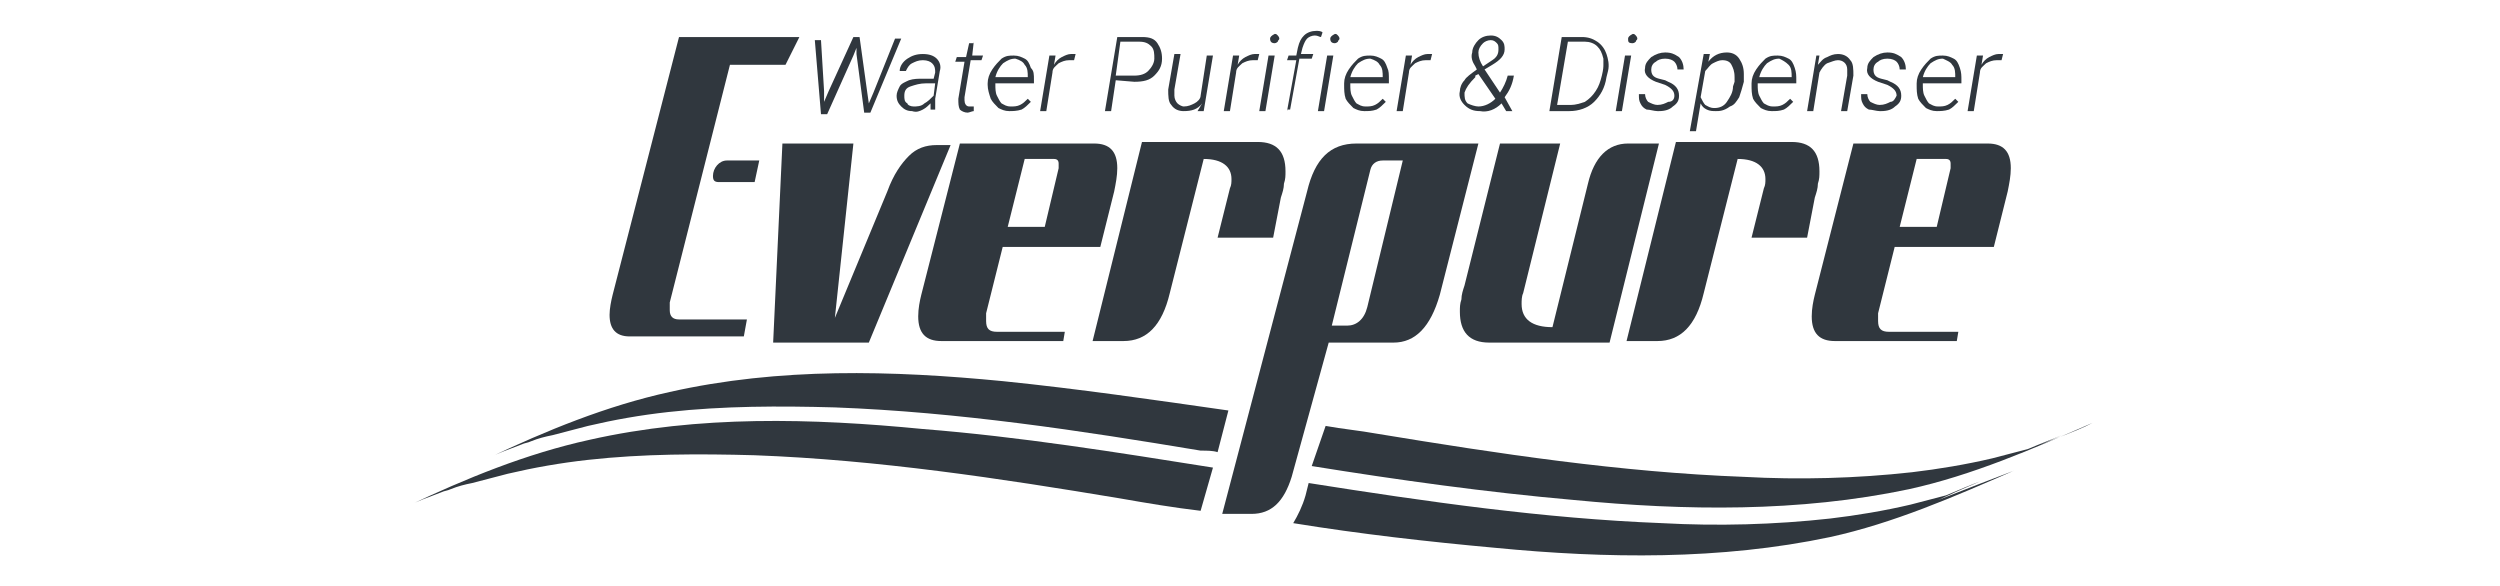
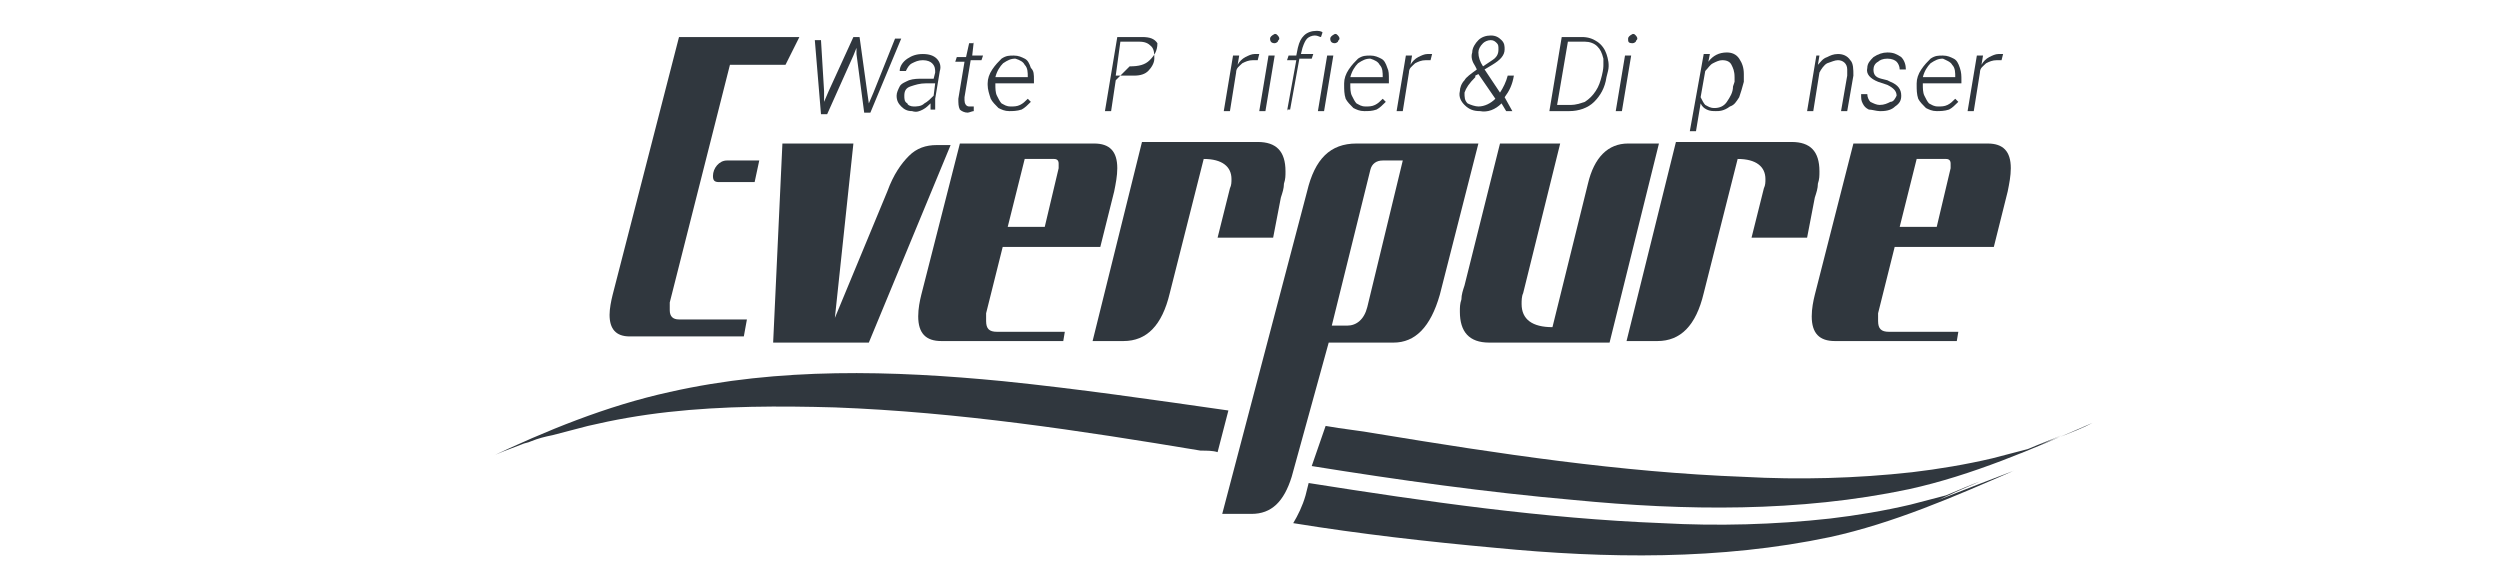
<svg xmlns="http://www.w3.org/2000/svg" version="1.1" id="Layer_1" x="0px" y="0px" viewBox="0 0 162 38" style="enable-background:new 0 0 162 38;" xml:space="preserve">
  <style type="text/css">
	.st0{fill:#30373E;}
</style>
  <g>
    <g>
      <g>
        <path class="st0" d="M56.3,22.2h-6.2l0.6-12.9h4.6l-1.2,11.3l3.4-8.2c0.4-1.1,0.9-1.8,1.4-2.3c0.5-0.5,1.1-0.7,1.8-0.7h0.9     L56.3,22.2z" />
      </g>
      <g>
        <path class="st0" d="M71.3,16h-6.8c-0.3,0-0.5-0.2-0.5-0.5c0-0.5,0.3-0.8,0.8-0.8h2.9l0.9-3.8c0,0,0-0.1,0-0.3     c0-0.2-0.1-0.3-0.3-0.3h-1.9l-2.5,10c0,0.1,0,0.2,0,0.3c0,0.1,0,0.1,0,0.2c0,0.5,0.2,0.7,0.7,0.7H69l-0.1,0.6H61     c-1,0-1.5-0.5-1.5-1.6c0-0.5,0.1-1,0.2-1.4l2.5-9.8h8.7c1,0,1.5,0.5,1.5,1.6c0,0.5-0.1,1-0.2,1.5L71.3,16z" />
      </g>
      <g>
        <path class="st0" d="M82.5,15.4h-3.6l0.8-3.2c0.1-0.2,0.1-0.4,0.1-0.6c0-0.8-0.6-1.3-1.8-1.3l-2.2,8.7c-0.5,2.1-1.5,3.1-3,3.1h-2     l3.2-12.9h7.5c1.2,0,1.8,0.6,1.8,1.9c0,0.3,0,0.5-0.1,0.8c0,0.3-0.1,0.6-0.2,0.9L82.5,15.4z" />
      </g>
      <g>
        <path class="st0" d="M48.9,11.8h-2.3c-0.3,0-0.4-0.1-0.4-0.4c0-0.5,0.4-1,0.9-1h2.1L48.9,11.8z M50.9,4.2h-3.6l-3.9,15.4     c0,0.1,0,0.2,0,0.3c0,0.1,0,0.1,0,0.2c0,0.4,0.2,0.6,0.6,0.6h4.4l-0.2,1.1h-7.4c-0.9,0-1.3-0.5-1.3-1.4c0-0.4,0.1-0.9,0.2-1.3     l4.3-16.7h7.8L50.9,4.2z" />
      </g>
      <g>
        <path class="st0" d="M125.6,32.4c1.7-0.8,2.5-1.1,2.7-1.2c-0.3,0.1-1.5,0.6-2.2,0.9c-0.8,0.2-1.5,0.4-2.3,0.6     c-1.7,0.4-3.5,0.7-5.2,0.9c-3.6,0.4-7.3,0.5-10.9,0.3c-7.7-0.3-15.3-1.4-22.9-2.6l-0.2,0.8c-0.2,0.7-0.5,1.3-0.8,1.8     c4.3,0.7,8.7,1.2,13.1,1.6c7.2,0.7,14.6,0.8,21.7-0.7c4.1-0.9,8-2.6,11.9-4.3C129.2,31,127.1,31.8,125.6,32.4" />
      </g>
      <g>
-         <path class="st0" d="M78.6,30.3c-6.3-1-12.5-2-18.8-2.5c-7.2-0.7-14.5-0.9-21.6,0.7c-4.1,0.9-8,2.5-11.8,4.3     c0.6-0.3,1.4-0.6,2.2-0.9c0.2-0.1,0.4-0.1,0.6-0.2c0.5-0.2,0.9-0.3,1.4-0.4c0.8-0.2,1.5-0.4,2.3-0.6c1.7-0.4,3.4-0.7,5.2-0.9     c3.6-0.4,7.2-0.4,10.8-0.3c8,0.3,15.9,1.5,23.7,2.8c1.7,0.3,3.5,0.6,5.2,0.8L78.6,30.3z" />
-       </g>
+         </g>
      <g>
        <path class="st0" d="M128.3,31.2C128.4,31.2,128.4,31.2,128.3,31.2" />
      </g>
      <g>
        <g>
          <path class="st0" d="M88.6,19.9c-0.2,0.8-0.7,1.2-1.3,1.2h-1L88.8,11c0.1-0.4,0.4-0.6,0.8-0.6h1.3L88.6,19.9z M79.2,33.3l1.9,0      c1.3,0,2.1-0.8,2.6-2.4l2.4-8.7h4.2c1.4,0,2.4-1,3-3.1l2.5-9.8h-7.9c-1.7,0-2.7,1-3.2,3.1L79.2,33.3z" />
        </g>
        <g>
          <path class="st0" d="M104.3,22.2h-7.8c-1.3,0-1.9-0.7-1.9-2c0-0.3,0-0.5,0.1-0.8c0-0.3,0.1-0.6,0.2-0.9l2.3-9.2h3.9l-2.4,9.7      c-0.1,0.2-0.1,0.5-0.1,0.7c0,1,0.7,1.5,2,1.5l2.3-9.3c0.4-1.7,1.3-2.6,2.6-2.6h2L104.3,22.2z" />
        </g>
        <g>
          <path class="st0" d="M117.1,15.4h-3.6l0.8-3.2c0.1-0.2,0.1-0.4,0.1-0.6c0-0.8-0.6-1.3-1.8-1.3l-2.2,8.7c-0.5,2.1-1.5,3.1-3,3.1      h-2l3.2-12.9h7.5c1.2,0,1.8,0.6,1.8,1.9c0,0.3,0,0.5-0.1,0.8c0,0.3-0.1,0.6-0.2,0.9L117.1,15.4z" />
        </g>
        <g>
          <path class="st0" d="M129.2,16h-7c-0.3,0-0.5-0.2-0.5-0.5c0-0.5,0.3-0.8,0.8-0.8h3l0.9-3.8c0,0,0-0.1,0-0.3      c0-0.2-0.1-0.3-0.3-0.3h-1.9l-2.5,10c0,0.1,0,0.2,0,0.3c0,0.1,0,0.1,0,0.2c0,0.5,0.2,0.7,0.7,0.7h4.5l-0.1,0.6h-7.9      c-1,0-1.5-0.5-1.5-1.6c0-0.5,0.1-1,0.2-1.4l2.5-9.8h8.7c1,0,1.5,0.5,1.5,1.6c0,0.5-0.1,1-0.2,1.5L129.2,16z" />
        </g>
      </g>
      <g>
        <path class="st0" d="M78.9,29.3l0.7-2.7c-4.9-0.7-9.7-1.4-14.6-1.9c-7.2-0.7-14.5-0.9-21.6,0.7c-4.1,0.9-8,2.5-11.8,4.3     c0.6-0.3,1.4-0.6,2.2-0.9c0.2-0.1,0.4-0.1,0.6-0.2c0.5-0.2,0.9-0.3,1.4-0.4c0.8-0.2,1.5-0.4,2.3-0.6c1.7-0.4,3.4-0.7,5.2-0.9     c3.6-0.4,7.2-0.4,10.8-0.3c8,0.3,15.9,1.5,23.7,2.8C78.2,29.2,78.6,29.2,78.9,29.3" />
      </g>
      <g>
        <path class="st0" d="M130.9,29.4c1.8-0.8,2.5-1.1,2.7-1.2c-0.2,0.1-1.5,0.6-2.2,0.9c-0.8,0.2-1.5,0.4-2.3,0.6     c-1.7,0.4-3.5,0.7-5.2,0.9c-3.6,0.4-7.3,0.5-10.9,0.3c-8-0.3-15.9-1.5-23.8-2.8c-1.1-0.2-2.2-0.3-3.3-0.5L85,30.2     c5.6,0.9,11.3,1.7,17,2.2c7.2,0.7,14.6,0.8,21.7-0.7c4.1-0.9,8-2.6,11.9-4.3C134.5,28,132.3,28.7,130.9,29.4" />
      </g>
    </g>
    <g>
      <path class="st0" d="M53.4,5.9l0,0.7l0.3-0.7l1.6-3.5h0.4l0.5,3.6l0.1,0.7l0.3-0.7l1.4-3.5h0.4l-2,4.8h-0.4l-0.5-3.8l0-0.4    l-0.2,0.5l-1.7,3.8h-0.4l-0.4-4.8h0.4L53.4,5.9z" />
      <path class="st0" d="M60.3,7.2c0-0.1,0-0.2,0-0.3l0-0.2C60.2,6.8,60,7,59.8,7.1s-0.4,0.2-0.7,0.1c-0.3,0-0.5-0.1-0.7-0.3    c-0.2-0.2-0.3-0.4-0.3-0.7c0-0.2,0.1-0.4,0.2-0.6c0.1-0.2,0.4-0.3,0.6-0.4c0.3-0.1,0.6-0.1,0.9-0.1l0.7,0l0.1-0.4    c0-0.2,0-0.4-0.2-0.6c-0.1-0.1-0.3-0.2-0.6-0.2c-0.3,0-0.5,0.1-0.7,0.2c-0.2,0.1-0.3,0.3-0.4,0.5h-0.4c0-0.3,0.2-0.6,0.5-0.8    c0.3-0.2,0.6-0.3,1-0.3c0.4,0,0.7,0.1,0.9,0.3c0.2,0.2,0.3,0.5,0.2,0.8l-0.3,1.8l0,0.3c0,0.1,0,0.2,0,0.4l0,0H60.3z M59.2,6.9    c0.2,0,0.5,0,0.7-0.2c0.2-0.1,0.4-0.3,0.6-0.5l0.1-0.8l-0.6,0c-0.4,0-0.7,0.1-1,0.2c-0.3,0.1-0.4,0.3-0.4,0.6c0,0.2,0,0.4,0.2,0.5    C58.8,6.8,59,6.9,59.2,6.9z" />
      <path class="st0" d="M63.1,2.7L63,3.6h0.7l-0.1,0.3h-0.7l-0.4,2.4l0,0.2c0,0.2,0.1,0.4,0.3,0.4c0.1,0,0.2,0,0.3,0l0,0.3    c-0.1,0-0.3,0.1-0.4,0.1c-0.2,0-0.4-0.1-0.5-0.2c-0.1-0.2-0.1-0.4-0.1-0.7l0.4-2.4h-0.6l0.1-0.3h0.6l0.2-0.9H63.1z" />
      <path class="st0" d="M65.4,7.2c-0.3,0-0.5-0.1-0.7-0.2c-0.2-0.2-0.4-0.4-0.5-0.6C64.1,6.1,64,5.8,64,5.5l0-0.1    c0-0.3,0.1-0.6,0.3-0.9c0.2-0.3,0.4-0.5,0.6-0.7c0.3-0.2,0.5-0.2,0.8-0.2c0.3,0,0.5,0.1,0.7,0.2c0.2,0.1,0.3,0.3,0.4,0.6    C67,4.6,67,4.8,67,5.2l0,0.2h-2.5l0,0.1c0,0.2,0,0.5,0.1,0.7s0.2,0.4,0.3,0.5c0.2,0.1,0.3,0.2,0.6,0.2c0.2,0,0.4,0,0.6-0.1    c0.2-0.1,0.3-0.2,0.5-0.4l0.2,0.2c-0.2,0.2-0.4,0.4-0.6,0.5C65.9,7.2,65.6,7.2,65.4,7.2z M65.8,3.8c-0.3,0-0.5,0.1-0.8,0.3    c-0.2,0.2-0.4,0.5-0.5,0.9l2.1,0l0,0c0-0.3,0-0.6-0.2-0.8C66.3,4,66.1,3.9,65.8,3.8z" />
-       <path class="st0" d="M69.6,3.9c-0.1,0-0.2,0-0.3,0c-0.3,0-0.5,0.1-0.7,0.2c-0.2,0.2-0.4,0.3-0.4,0.6l-0.4,2.5h-0.4L68,3.6h0.4    l-0.1,0.6c0.1-0.2,0.3-0.4,0.5-0.5c0.2-0.1,0.4-0.2,0.6-0.2c0.1,0,0.2,0,0.3,0L69.6,3.9z" />
-       <path class="st0" d="M72.3,5.2l-0.3,2h-0.4l0.8-4.8l1.6,0c0.5,0,0.8,0.1,1,0.4c0.2,0.3,0.3,0.6,0.3,1c0,0.5-0.2,0.8-0.5,1.1    c-0.3,0.3-0.7,0.4-1.3,0.4L72.3,5.2z M72.3,4.9l1.2,0c0.4,0,0.7-0.1,0.9-0.3c0.2-0.2,0.4-0.5,0.4-0.8c0-0.3,0-0.6-0.2-0.8    c-0.2-0.2-0.4-0.3-0.8-0.3l-1.2,0L72.3,4.9z" />
-       <path class="st0" d="M77.9,6.7c-0.3,0.4-0.7,0.5-1.2,0.5c-0.3,0-0.6-0.1-0.8-0.4c-0.2-0.2-0.2-0.6-0.2-1l0.4-2.3h0.4l-0.4,2.3    c0,0.1,0,0.2,0,0.4c0,0.2,0.1,0.4,0.2,0.5c0.1,0.1,0.3,0.2,0.4,0.2c0.3,0,0.5-0.1,0.7-0.2c0.2-0.1,0.4-0.3,0.4-0.5l0.4-2.6h0.4    l-0.6,3.6h-0.4L77.9,6.7z" />
+       <path class="st0" d="M72.3,5.2l-0.3,2h-0.4l0.8-4.8l1.6,0c0.5,0,0.8,0.1,1,0.4c0,0.5-0.2,0.8-0.5,1.1    c-0.3,0.3-0.7,0.4-1.3,0.4L72.3,5.2z M72.3,4.9l1.2,0c0.4,0,0.7-0.1,0.9-0.3c0.2-0.2,0.4-0.5,0.4-0.8c0-0.3,0-0.6-0.2-0.8    c-0.2-0.2-0.4-0.3-0.8-0.3l-1.2,0L72.3,4.9z" />
      <path class="st0" d="M81.5,3.9c-0.1,0-0.2,0-0.3,0c-0.3,0-0.5,0.1-0.7,0.2c-0.2,0.2-0.4,0.3-0.4,0.6l-0.4,2.5h-0.4l0.6-3.6h0.4    l-0.1,0.6c0.1-0.2,0.3-0.4,0.5-0.5c0.2-0.1,0.4-0.2,0.6-0.2c0.1,0,0.2,0,0.3,0L81.5,3.9z" />
      <path class="st0" d="M82,7.2h-0.4l0.6-3.6h0.4L82,7.2z M82.3,2.5c0-0.1,0.1-0.2,0.3-0.3c0.1,0,0.1,0,0.2,0.1c0,0,0.1,0.1,0.1,0.2    c0,0.1-0.1,0.1-0.1,0.2c0,0-0.1,0.1-0.2,0.1C82.4,2.8,82.3,2.7,82.3,2.5z" />
      <path class="st0" d="M83.4,7.2L84,3.9h-0.6l0.1-0.3H84l0.1-0.5c0.1-0.4,0.2-0.6,0.4-0.8C84.7,2.1,85,2,85.3,2c0.1,0,0.3,0,0.4,0.1    l-0.1,0.3c-0.1,0-0.2-0.1-0.4-0.1c-0.2,0-0.4,0.1-0.5,0.2c-0.1,0.1-0.2,0.3-0.3,0.6l-0.1,0.4h0.8l-0.1,0.3h-0.8l-0.6,3.3H83.4z" />
      <path class="st0" d="M85.8,7.2h-0.4l0.6-3.6h0.4L85.8,7.2z M86.2,2.5c0-0.1,0.1-0.2,0.3-0.3c0.1,0,0.1,0,0.2,0.1    c0,0,0.1,0.1,0.1,0.2c0,0.1-0.1,0.1-0.1,0.2c0,0-0.1,0.1-0.2,0.1C86.3,2.8,86.2,2.7,86.2,2.5z" />
      <path class="st0" d="M88.4,7.2c-0.3,0-0.5-0.1-0.7-0.2c-0.2-0.2-0.4-0.4-0.5-0.6c-0.1-0.3-0.1-0.6-0.1-0.9l0-0.1    c0-0.3,0.1-0.6,0.3-0.9s0.4-0.5,0.6-0.7c0.3-0.2,0.5-0.2,0.8-0.2c0.3,0,0.5,0.1,0.7,0.2c0.2,0.1,0.3,0.3,0.4,0.6    C90,4.6,90,4.8,90,5.2l0,0.2h-2.5l0,0.1c0,0.2,0,0.5,0.1,0.7s0.2,0.4,0.3,0.5c0.2,0.1,0.3,0.2,0.6,0.2c0.2,0,0.4,0,0.6-0.1    c0.2-0.1,0.3-0.2,0.5-0.4l0.2,0.2c-0.2,0.2-0.4,0.4-0.6,0.5C88.9,7.2,88.7,7.2,88.4,7.2z M88.8,3.8c-0.3,0-0.5,0.1-0.8,0.3    c-0.2,0.2-0.4,0.5-0.5,0.9l2.1,0l0,0c0-0.3,0-0.6-0.2-0.8C89.3,4,89.1,3.9,88.8,3.8z" />
      <path class="st0" d="M92.7,3.9c-0.1,0-0.2,0-0.3,0c-0.3,0-0.5,0.1-0.7,0.2c-0.2,0.2-0.4,0.3-0.4,0.6l-0.4,2.5h-0.4l0.6-3.6h0.4    l-0.1,0.6c0.1-0.2,0.3-0.4,0.5-0.5c0.2-0.1,0.4-0.2,0.6-0.2c0.1,0,0.2,0,0.3,0L92.7,3.9z" />
      <path class="st0" d="M95.7,4.5l-0.1-0.2c-0.2-0.3-0.3-0.6-0.2-0.9c0-0.3,0.2-0.6,0.4-0.8c0.2-0.2,0.5-0.3,0.8-0.3    c0.3,0,0.5,0.1,0.7,0.3c0.2,0.2,0.2,0.4,0.2,0.6c0,0.4-0.3,0.7-0.8,1l-0.5,0.3l1,1.5c0.2-0.3,0.4-0.7,0.5-1.1h0.4    c-0.1,0.6-0.3,1-0.6,1.4L98,7.2h-0.4l-0.3-0.5c-0.4,0.4-0.9,0.6-1.4,0.5c-0.4,0-0.7-0.1-1-0.4c-0.2-0.2-0.4-0.5-0.3-0.9    c0-0.2,0.1-0.5,0.3-0.7C95,5,95.3,4.8,95.7,4.5z M95.8,6.9c0.4,0,0.8-0.2,1.1-0.5l-1.1-1.6l0,0l-0.2,0.1L95.6,5    C95.2,5.4,95,5.7,94.9,6c0,0.3,0,0.5,0.2,0.7C95.3,6.8,95.6,6.9,95.8,6.9z M95.8,3.4c0,0.3,0.1,0.6,0.3,0.9l0.6-0.4    c0.3-0.2,0.4-0.4,0.4-0.7c0-0.2,0-0.3-0.1-0.4s-0.2-0.2-0.4-0.2c-0.2,0-0.4,0.1-0.5,0.2C95.9,3,95.8,3.2,95.8,3.4z" />
      <path class="st0" d="M100.4,7.2l0.8-4.8l1.3,0c0.4,0,0.7,0.1,1,0.3c0.3,0.2,0.5,0.5,0.6,0.8c0.1,0.3,0.2,0.7,0.1,1.1l-0.1,0.4    c-0.1,0.7-0.4,1.2-0.8,1.6c-0.4,0.4-1,0.6-1.6,0.6H100.4z M101.6,2.7l-0.7,4.1l0.9,0c0.3,0,0.6-0.1,0.9-0.2    c0.3-0.2,0.5-0.4,0.7-0.7c0.2-0.3,0.3-0.6,0.4-1c0.1-0.4,0.1-0.6,0.1-0.7c0-0.1,0-0.3,0-0.4c-0.1-0.4-0.2-0.6-0.4-0.8    c-0.2-0.2-0.5-0.3-0.8-0.3L101.6,2.7z" />
      <path class="st0" d="M105.1,7.2h-0.4l0.6-3.6h0.4L105.1,7.2z M105.5,2.5c0-0.1,0.1-0.2,0.3-0.3c0.1,0,0.1,0,0.2,0.1    c0,0,0.1,0.1,0.1,0.2c0,0.1-0.1,0.1-0.1,0.2c0,0-0.1,0.1-0.2,0.1C105.5,2.8,105.5,2.7,105.5,2.5z" />
-       <path class="st0" d="M108.5,6.2c0-0.3-0.2-0.5-0.6-0.7l-0.6-0.2c-0.5-0.2-0.8-0.5-0.7-0.9c0-0.3,0.2-0.5,0.4-0.7    c0.3-0.2,0.6-0.3,0.9-0.3c0.4,0,0.6,0.1,0.9,0.3c0.2,0.2,0.3,0.5,0.3,0.8h-0.4c0-0.2-0.1-0.4-0.2-0.5c-0.1-0.1-0.3-0.2-0.6-0.2    c-0.3,0-0.5,0.1-0.6,0.2c-0.2,0.1-0.3,0.3-0.3,0.5c0,0.3,0.1,0.5,0.5,0.6l0.4,0.1l0.2,0.1c0.5,0.2,0.7,0.5,0.7,0.9    c0,0.3-0.1,0.5-0.4,0.7c-0.2,0.2-0.5,0.3-0.9,0.3l-0.1,0c-0.2,0-0.5-0.1-0.7-0.1c-0.2-0.1-0.3-0.2-0.4-0.4    c-0.1-0.2-0.1-0.3-0.1-0.6l0.4,0c0,0.2,0.1,0.4,0.2,0.5c0.2,0.1,0.4,0.2,0.6,0.2c0.3,0,0.5-0.1,0.7-0.2    C108.4,6.6,108.5,6.4,108.5,6.2z" />
      <path class="st0" d="M111.2,7.2c-0.2,0-0.4,0-0.6-0.1c-0.2-0.1-0.3-0.2-0.4-0.4l-0.3,1.8h-0.4l0.9-5h0.4l-0.1,0.5    c0.3-0.4,0.7-0.6,1.2-0.6c0.3,0,0.6,0.1,0.8,0.4s0.3,0.6,0.3,1c0,0.1,0,0.3,0,0.4l0,0.1c-0.1,0.4-0.2,0.7-0.3,1    c-0.2,0.3-0.3,0.5-0.6,0.6C111.7,7.2,111.4,7.2,111.2,7.2z M112.4,5.3l0-0.3c0-0.4-0.1-0.6-0.2-0.8c-0.1-0.2-0.3-0.3-0.6-0.3    c-0.2,0-0.4,0.1-0.6,0.2c-0.2,0.1-0.3,0.3-0.5,0.5l-0.3,1.7c0.1,0.2,0.2,0.4,0.3,0.5c0.2,0.1,0.3,0.2,0.6,0.2    c0.3,0,0.6-0.1,0.8-0.4c0.2-0.3,0.4-0.6,0.4-1L112.4,5.3z" />
-       <path class="st0" d="M114.8,7.2c-0.3,0-0.5-0.1-0.7-0.2c-0.2-0.2-0.4-0.4-0.5-0.6c-0.1-0.3-0.1-0.6-0.1-0.9l0-0.1    c0-0.3,0.1-0.6,0.3-0.9c0.2-0.3,0.4-0.5,0.6-0.7c0.3-0.2,0.5-0.2,0.8-0.2c0.3,0,0.5,0.1,0.7,0.2c0.2,0.1,0.3,0.3,0.4,0.6    c0.1,0.3,0.1,0.5,0.1,0.8l0,0.2h-2.5l0,0.1c0,0.2,0,0.5,0.1,0.7s0.2,0.4,0.3,0.5c0.2,0.1,0.3,0.2,0.6,0.2c0.2,0,0.4,0,0.6-0.1    c0.2-0.1,0.3-0.2,0.5-0.4l0.2,0.2c-0.2,0.2-0.4,0.4-0.6,0.5C115.3,7.2,115.1,7.2,114.8,7.2z M115.3,3.8c-0.3,0-0.5,0.1-0.8,0.3    c-0.2,0.2-0.4,0.5-0.5,0.9l2.1,0l0,0c0-0.3,0-0.6-0.2-0.8C115.7,4,115.5,3.9,115.3,3.8z" />
      <path class="st0" d="M117.9,3.6l-0.1,0.6c0.2-0.2,0.3-0.4,0.6-0.5c0.2-0.1,0.4-0.2,0.7-0.2c0.3,0,0.6,0.1,0.8,0.4    c0.2,0.2,0.2,0.6,0.2,1l-0.4,2.3h-0.4l0.4-2.3c0-0.1,0-0.2,0-0.4c0-0.4-0.3-0.6-0.6-0.6c-0.2,0-0.4,0.1-0.7,0.2    c-0.2,0.1-0.4,0.4-0.5,0.6l-0.4,2.5h-0.4l0.6-3.6H117.9z" />
      <path class="st0" d="M122.9,6.2c0-0.3-0.2-0.5-0.6-0.7l-0.6-0.2c-0.5-0.2-0.8-0.5-0.7-0.9c0-0.3,0.2-0.5,0.4-0.7    c0.3-0.2,0.6-0.3,0.9-0.3c0.4,0,0.6,0.1,0.9,0.3c0.2,0.2,0.3,0.5,0.3,0.8h-0.4c0-0.2-0.1-0.4-0.2-0.5c-0.1-0.1-0.3-0.2-0.6-0.2    c-0.3,0-0.5,0.1-0.6,0.2c-0.2,0.1-0.3,0.3-0.3,0.5c0,0.3,0.1,0.5,0.5,0.6l0.4,0.1l0.2,0.1c0.5,0.2,0.7,0.5,0.7,0.9    c0,0.3-0.1,0.5-0.4,0.7c-0.2,0.2-0.5,0.3-0.9,0.3l-0.1,0c-0.2,0-0.5-0.1-0.7-0.1c-0.2-0.1-0.3-0.2-0.4-0.4    c-0.1-0.2-0.1-0.3-0.1-0.6l0.4,0c0,0.2,0.1,0.4,0.2,0.5c0.2,0.1,0.4,0.2,0.6,0.2c0.3,0,0.5-0.1,0.7-0.2    C122.7,6.6,122.8,6.4,122.9,6.2z" />
      <path class="st0" d="M125.5,7.2c-0.3,0-0.5-0.1-0.7-0.2c-0.2-0.2-0.4-0.4-0.5-0.6c-0.1-0.3-0.1-0.6-0.1-0.9l0-0.1    c0-0.3,0.1-0.6,0.3-0.9s0.4-0.5,0.6-0.7c0.3-0.2,0.5-0.2,0.8-0.2c0.3,0,0.5,0.1,0.7,0.2c0.2,0.1,0.3,0.3,0.4,0.6    c0.1,0.3,0.1,0.5,0.1,0.8l0,0.2h-2.5l0,0.1c0,0.2,0,0.5,0.1,0.7c0.1,0.2,0.2,0.4,0.3,0.5c0.2,0.1,0.3,0.2,0.6,0.2    c0.2,0,0.4,0,0.6-0.1c0.2-0.1,0.3-0.2,0.5-0.4l0.2,0.2c-0.2,0.2-0.4,0.4-0.6,0.5C126,7.2,125.7,7.2,125.5,7.2z M125.9,3.8    c-0.3,0-0.5,0.1-0.8,0.3c-0.2,0.2-0.4,0.5-0.5,0.9l2.1,0l0,0c0-0.3,0-0.6-0.2-0.8C126.4,4,126.1,3.9,125.9,3.8z" />
      <path class="st0" d="M129.7,3.9c-0.1,0-0.2,0-0.3,0c-0.3,0-0.5,0.1-0.7,0.2c-0.2,0.2-0.4,0.3-0.4,0.6l-0.4,2.5h-0.4l0.6-3.6h0.4    l-0.1,0.6c0.1-0.2,0.3-0.4,0.5-0.5c0.2-0.1,0.4-0.2,0.6-0.2c0.1,0,0.2,0,0.3,0L129.7,3.9z" />
    </g>
  </g>
</svg>